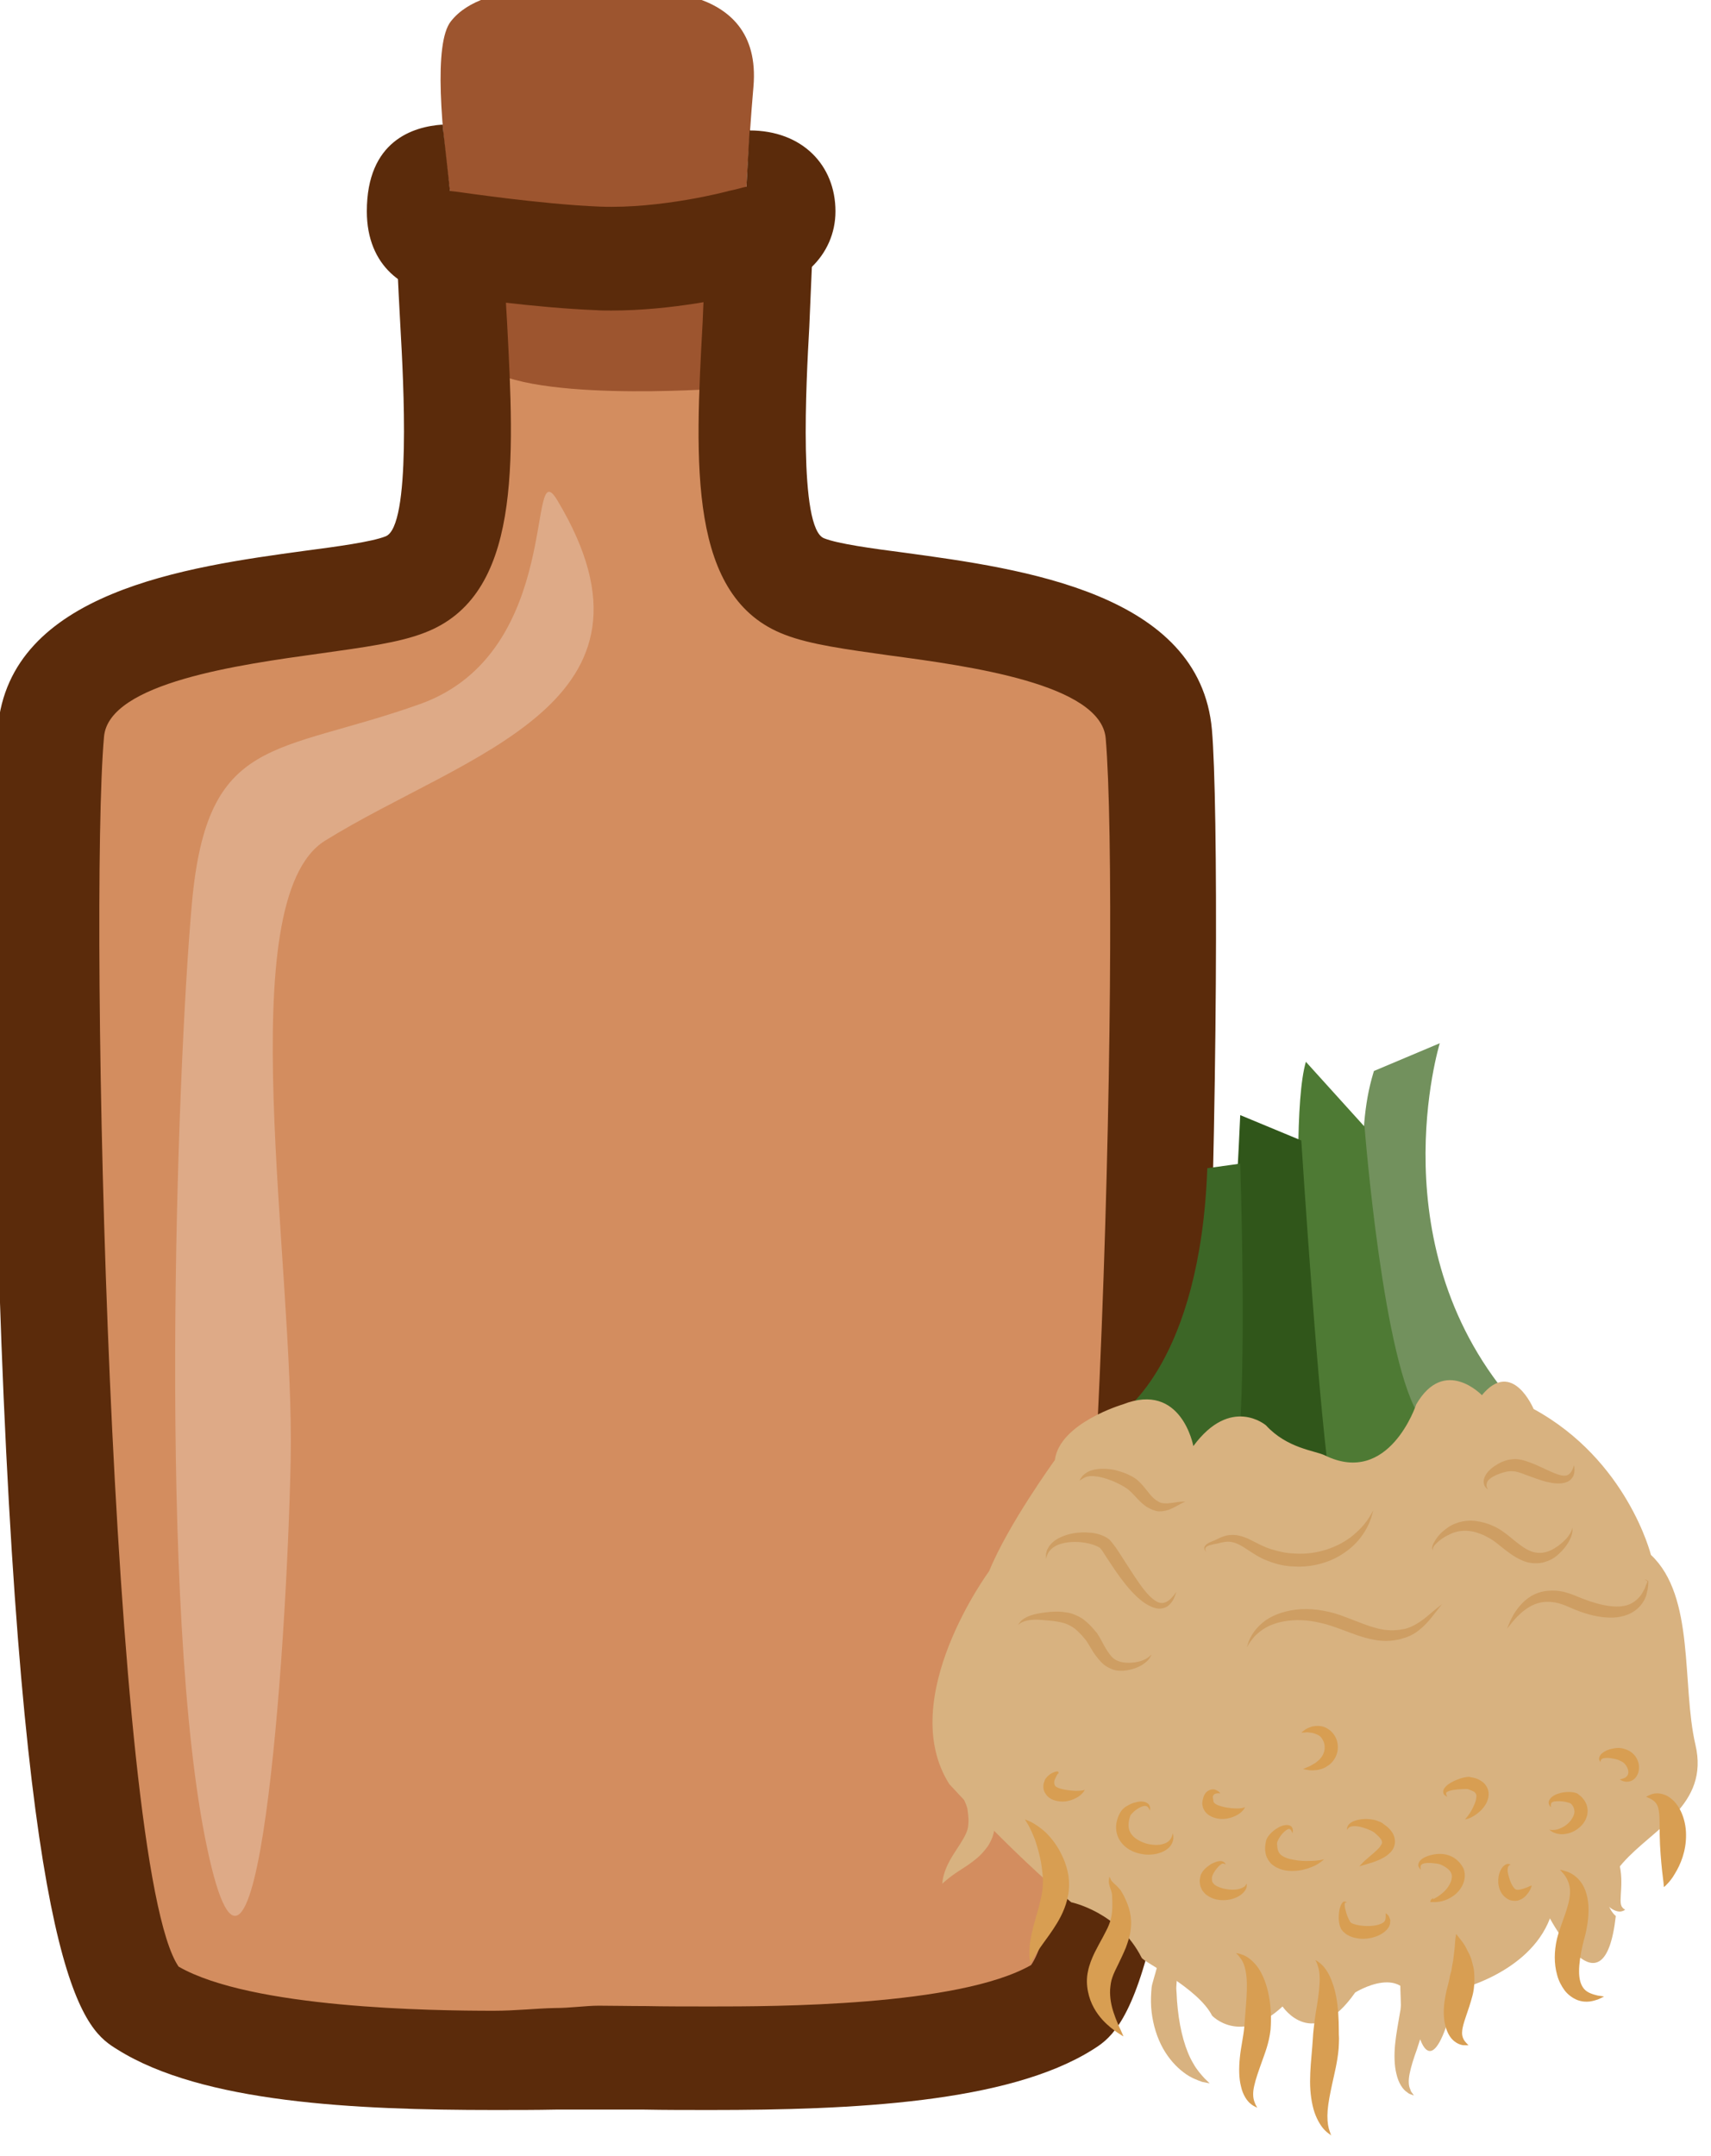
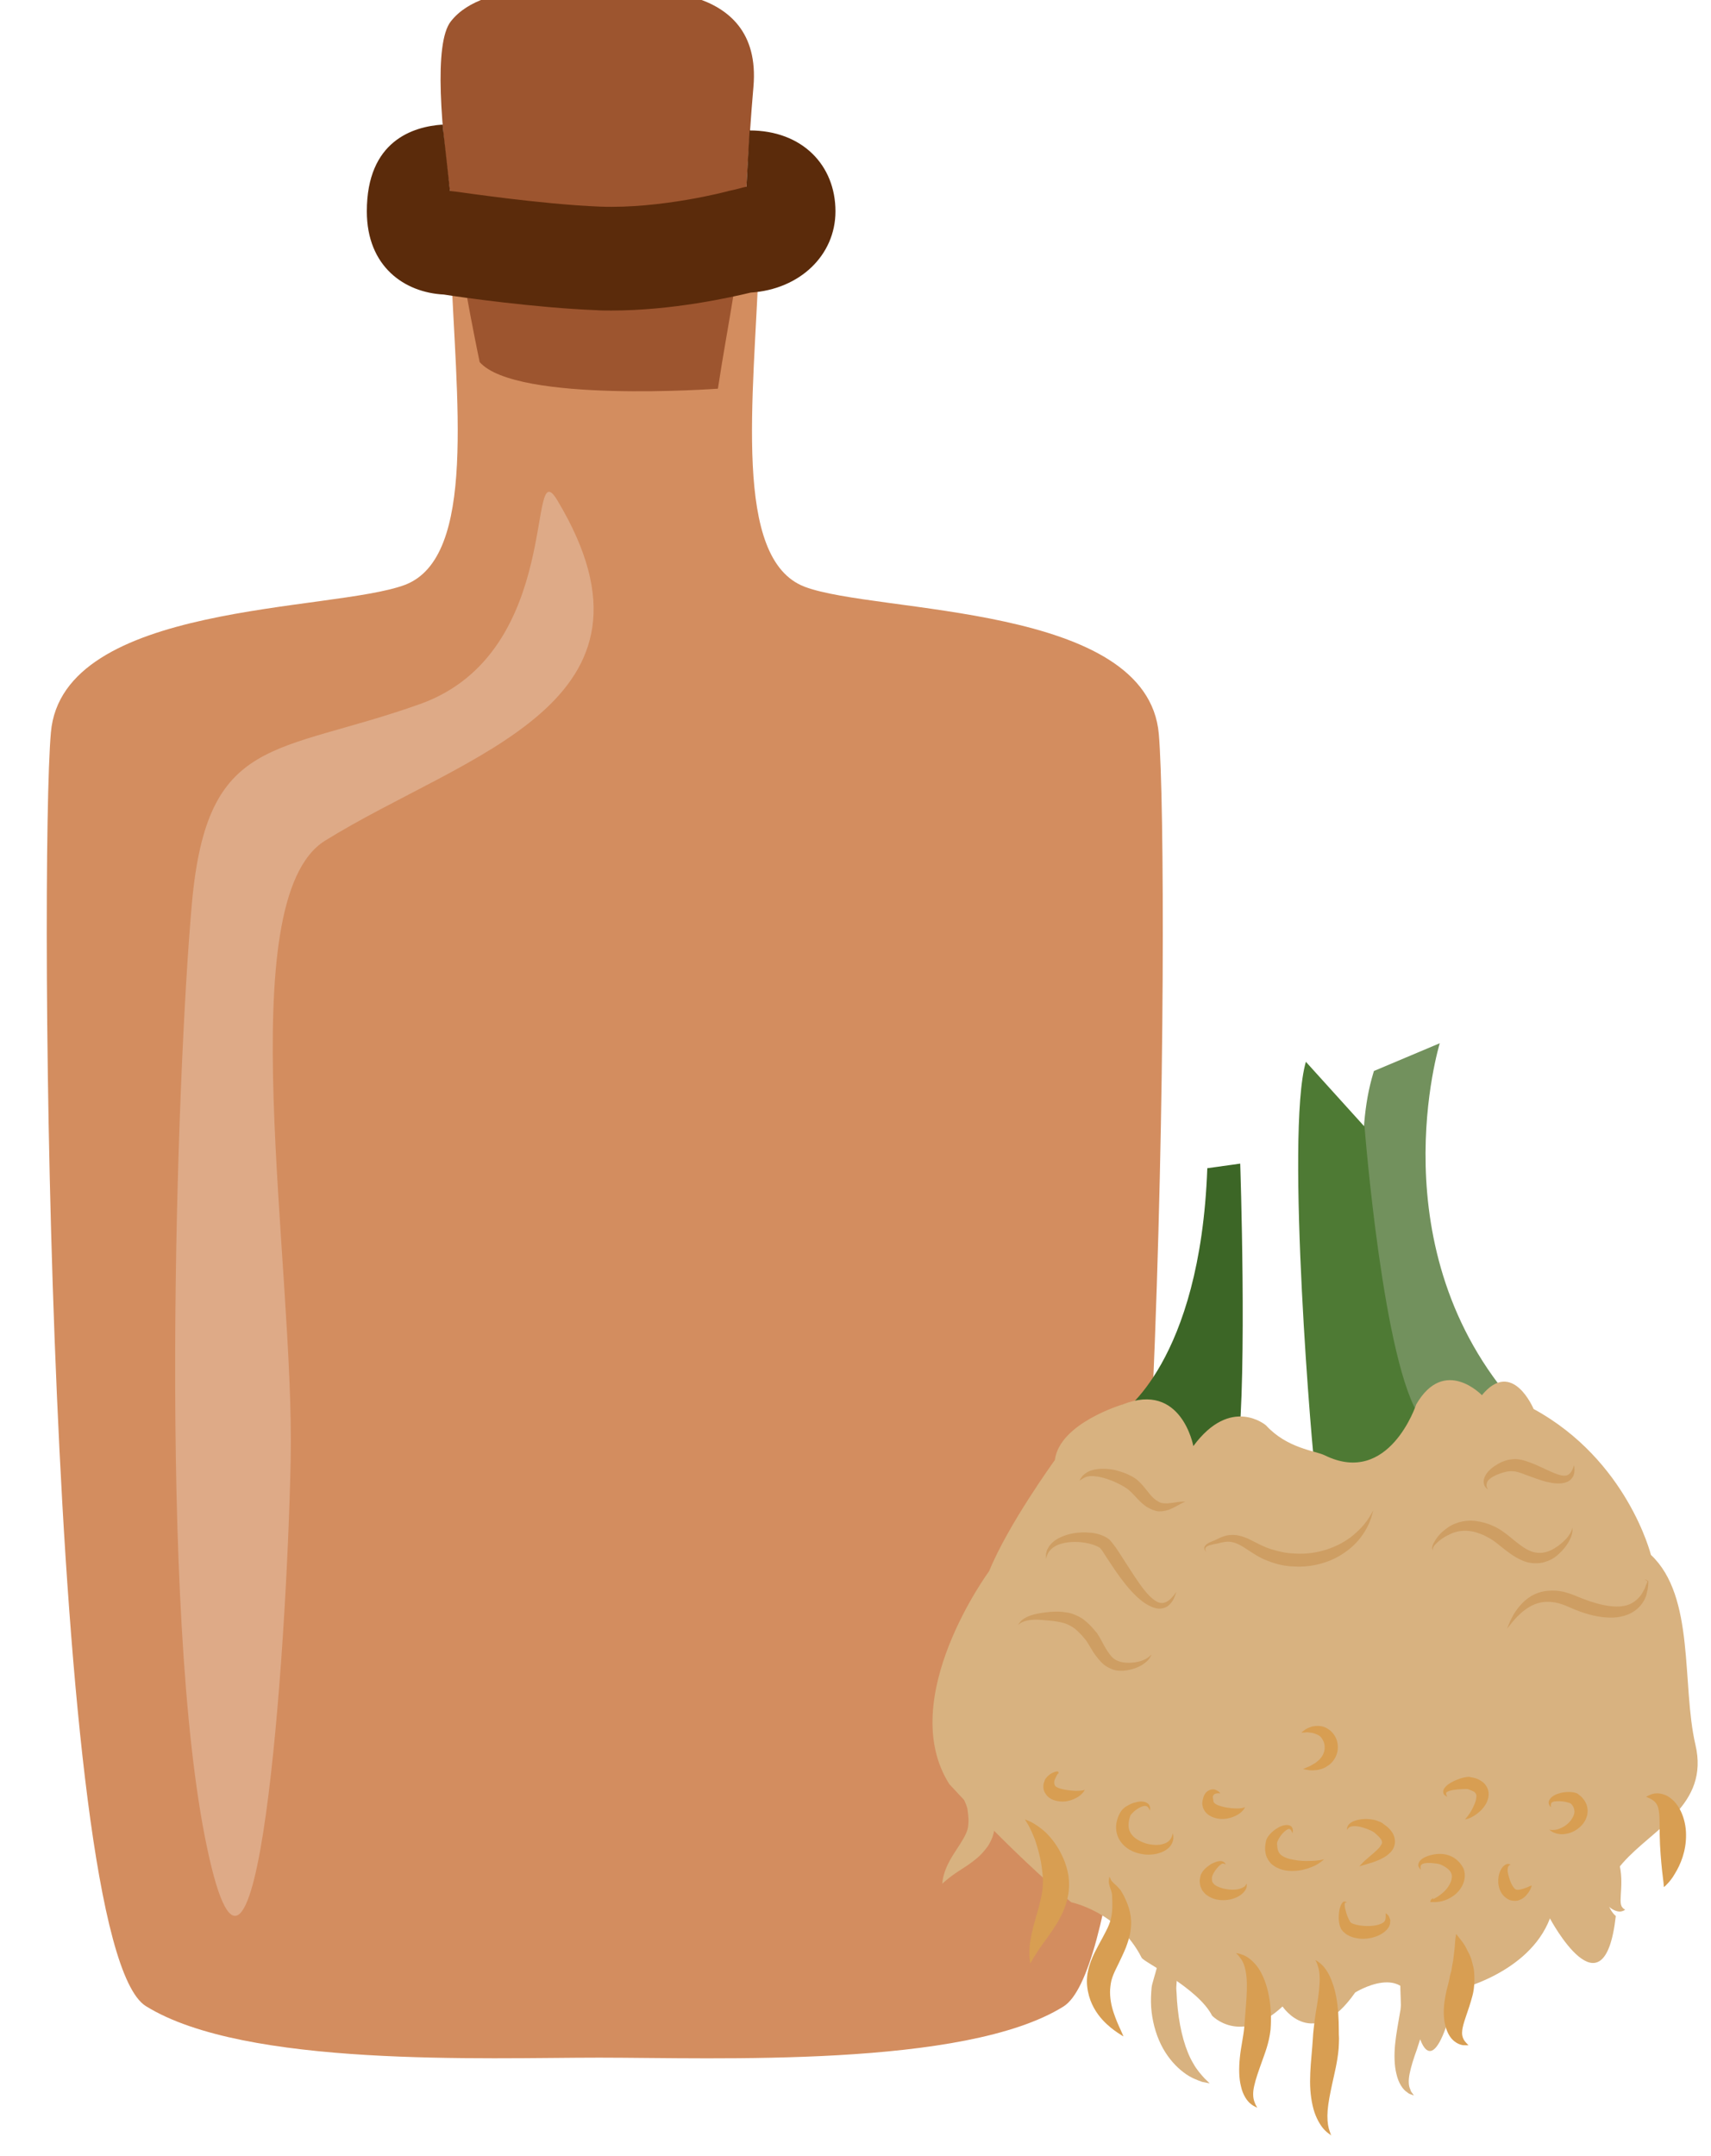
<svg xmlns="http://www.w3.org/2000/svg" xmlns:ns1="http://www.inkscape.org/namespaces/inkscape" xmlns:ns2="http://sodipodi.sourceforge.net/DTD/sodipodi-0.dtd" width="293.015mm" height="369.03mm" viewBox="0 0 293.015 369.03" version="1.1" id="svg8" ns1:version="0.92.4 (5da689c313, 2019-01-14)" ns2:docname="Aroma celerové.svg">
  <defs id="defs2">
    <style type="text/css" id="style2">
    .fil5 {fill:#2D1106;fill-rule:nonzero}
    .fil4 {fill:#562314;fill-rule:nonzero}
    .fil2 {fill:#5B2B0B;fill-rule:nonzero}
    .fil1 {fill:#9D552F;fill-rule:nonzero}
    .fil0 {fill:#E0E0E0;fill-rule:nonzero}
    .fil6 {fill:#E5E5E5;fill-rule:nonzero}
    .fil7 {fill:white;fill-rule:nonzero}
    .fil3 {fill:white;fill-rule:nonzero;}
   </style>
    <style type="text/css" id="style2-3">
    .fil2 {fill:#662E12;fill-rule:nonzero}
    .fil1 {fill:#7FA53D;fill-rule:nonzero}
    .fil3 {fill:#9B8138;fill-rule:nonzero}
    .fil0 {fill:#AACC79;fill-rule:nonzero}
   </style>
    <style type="text/css" id="style2-34">
    .fil0 {fill:#449306;fill-rule:nonzero}
   </style>
    <style type="text/css" id="style2-6">
    .fil1 {fill:#A63621;fill-rule:nonzero}
    .fil0 {fill:#45AF51;fill-rule:nonzero}
    .fil2 {fill:#ECC500;fill-rule:nonzero}
   </style>
    <style type="text/css" id="style2-0">
    .fil1 {fill:#8E8530;fill-rule:nonzero}
    .fil0 {fill:#A39C43;fill-rule:nonzero}
    .fil2 {fill:#A89F4A;fill-rule:nonzero}
    .fil3 {fill:#BFB85A;fill-rule:nonzero}
   </style>
    <style type="text/css" id="style2-33">
    .str0 {stroke:white;stroke-width:70.56}
    .fil1 {fill:#2E0F57;fill-rule:nonzero}
    .fil4 {fill:#451682;fill-rule:nonzero}
    .fil2 {fill:#8F6EC4;fill-rule:nonzero}
    .fil3 {fill:#B09ADB;fill-rule:nonzero}
    .fil0 {fill:white;fill-rule:nonzero}
   </style>
    <style type="text/css" id="style2-69">
    .fil1 {fill:#1D1928;fill-rule:nonzero}
    .fil3 {fill:#2D293D;fill-rule:nonzero}
    .fil2 {fill:#363349;fill-rule:nonzero}
    .fil0 {fill:#4B7903;fill-rule:nonzero}
    .fil4 {fill:#7C6447;fill-rule:nonzero}
    .fil5 {fill:#8E795C;fill-rule:nonzero}
   </style>
    <style type="text/css" id="style2-07">
    .fil5 {fill:#45AF51;fill-rule:nonzero}
    .fil4 {fill:#662E12;fill-rule:nonzero}
    .fil2 {fill:#93360C;fill-rule:nonzero}
    .fil3 {fill:#BF5D36;fill-rule:nonzero}
    .fil1 {fill:#CC5E21;fill-rule:nonzero}
    .fil0 {fill:#EAB234;fill-rule:nonzero}
   </style>
    <style type="text/css" id="style2-2">
    .fil0 {fill:#287C1C;fill-rule:nonzero}
    .fil5 {fill:#890A0A;fill-rule:nonzero}
    .fil2 {fill:#961212;fill-rule:nonzero}
    .fil4 {fill:#A30D0D;fill-rule:nonzero}
    .fil1 {fill:#AF1B1B;fill-rule:nonzero}
    .fil6 {fill:#B72020;fill-rule:nonzero}
    .fil3 {fill:#D14242;fill-rule:nonzero}
   </style>
    <style type="text/css" id="style2-7">
    .fil5 {fill:#2D1106;fill-rule:nonzero}
    .fil4 {fill:#562314;fill-rule:nonzero}
    .fil2 {fill:#5B2B0B;fill-rule:nonzero}
    .fil1 {fill:#9D552F;fill-rule:nonzero}
    .fil0 {fill:#E0E0E0;fill-rule:nonzero}
    .fil6 {fill:#E5E5E5;fill-rule:nonzero}
    .fil7 {fill:white;fill-rule:nonzero}
    .fil3 {fill:white;fill-rule:nonzero;}
   </style>
    <style type="text/css" id="style2-3-4">
    .fil2 {fill:#662E12;fill-rule:nonzero}
    .fil1 {fill:#7FA53D;fill-rule:nonzero}
    .fil3 {fill:#9B8138;fill-rule:nonzero}
    .fil0 {fill:#AACC79;fill-rule:nonzero}
   </style>
    <style type="text/css" id="style2-34-5">
    .fil0 {fill:#449306;fill-rule:nonzero}
   </style>
    <style type="text/css" id="style2-6-8">
    .fil1 {fill:#A63621;fill-rule:nonzero}
    .fil0 {fill:#45AF51;fill-rule:nonzero}
    .fil2 {fill:#ECC500;fill-rule:nonzero}
   </style>
    <style type="text/css" id="style2-0-1">
    .fil1 {fill:#8E8530;fill-rule:nonzero}
    .fil0 {fill:#A39C43;fill-rule:nonzero}
    .fil2 {fill:#A89F4A;fill-rule:nonzero}
    .fil3 {fill:#BFB85A;fill-rule:nonzero}
   </style>
    <style type="text/css" id="style2-33-5">
    .str0 {stroke:white;stroke-width:70.56}
    .fil1 {fill:#2E0F57;fill-rule:nonzero}
    .fil4 {fill:#451682;fill-rule:nonzero}
    .fil2 {fill:#8F6EC4;fill-rule:nonzero}
    .fil3 {fill:#B09ADB;fill-rule:nonzero}
    .fil0 {fill:white;fill-rule:nonzero}
   </style>
    <style type="text/css" id="style2-69-2">
    .fil1 {fill:#1D1928;fill-rule:nonzero}
    .fil3 {fill:#2D293D;fill-rule:nonzero}
    .fil2 {fill:#363349;fill-rule:nonzero}
    .fil0 {fill:#4B7903;fill-rule:nonzero}
    .fil4 {fill:#7C6447;fill-rule:nonzero}
    .fil5 {fill:#8E795C;fill-rule:nonzero}
   </style>
    <style type="text/css" id="style2-07-7">
    .fil5 {fill:#45AF51;fill-rule:nonzero}
    .fil4 {fill:#662E12;fill-rule:nonzero}
    .fil2 {fill:#93360C;fill-rule:nonzero}
    .fil3 {fill:#BF5D36;fill-rule:nonzero}
    .fil1 {fill:#CC5E21;fill-rule:nonzero}
    .fil0 {fill:#EAB234;fill-rule:nonzero}
   </style>
    <style type="text/css" id="style2-2-8">
    .fil0 {fill:#287C1C;fill-rule:nonzero}
    .fil5 {fill:#890A0A;fill-rule:nonzero}
    .fil2 {fill:#961212;fill-rule:nonzero}
    .fil4 {fill:#A30D0D;fill-rule:nonzero}
    .fil1 {fill:#AF1B1B;fill-rule:nonzero}
    .fil6 {fill:#B72020;fill-rule:nonzero}
    .fil3 {fill:#D14242;fill-rule:nonzero}
   </style>
    <style type="text/css" id="style2-4">
    .fil3 {fill:#4F78EE;fill-rule:nonzero}
    .fil4 {fill:#5C2123;fill-rule:nonzero}
    .fil9 {fill:#6022D6;fill-rule:nonzero}
    .fil1 {fill:#68652F;fill-rule:nonzero}
    .fil7 {fill:#7C7A89;fill-rule:nonzero}
    .fil5 {fill:#7F8599;fill-rule:nonzero}
    .fil6 {fill:#B9BABE;fill-rule:nonzero}
    .fil8 {fill:#CDCFD3;fill-rule:nonzero}
    .fil2 {fill:#E5C923;fill-rule:nonzero}
    .fil0 {fill:#F2E8BB;fill-rule:nonzero}
   </style>
    <style type="text/css" id="style2-5">
    .fil5 {fill:#2D1106;fill-rule:nonzero}
    .fil4 {fill:#562314;fill-rule:nonzero}
    .fil2 {fill:#5B2B0B;fill-rule:nonzero}
    .fil1 {fill:#9D552F;fill-rule:nonzero}
    .fil0 {fill:#E0E0E0;fill-rule:nonzero}
    .fil6 {fill:#E5E5E5;fill-rule:nonzero}
    .fil7 {fill:white;fill-rule:nonzero}
    .fil3 {fill:white;fill-rule:nonzero;}
   </style>
    <style type="text/css" id="style2-3-3">
    .fil2 {fill:#662E12;fill-rule:nonzero}
    .fil1 {fill:#7FA53D;fill-rule:nonzero}
    .fil3 {fill:#9B8138;fill-rule:nonzero}
    .fil0 {fill:#AACC79;fill-rule:nonzero}
   </style>
    <style type="text/css" id="style2-34-3">
    .fil0 {fill:#449306;fill-rule:nonzero}
   </style>
    <style type="text/css" id="style2-6-6">
    .fil1 {fill:#A63621;fill-rule:nonzero}
    .fil0 {fill:#45AF51;fill-rule:nonzero}
    .fil2 {fill:#ECC500;fill-rule:nonzero}
   </style>
    <style type="text/css" id="style2-0-0">
    .fil1 {fill:#8E8530;fill-rule:nonzero}
    .fil0 {fill:#A39C43;fill-rule:nonzero}
    .fil2 {fill:#A89F4A;fill-rule:nonzero}
    .fil3 {fill:#BFB85A;fill-rule:nonzero}
   </style>
    <style type="text/css" id="style2-33-52">
    .str0 {stroke:white;stroke-width:70.56}
    .fil1 {fill:#2E0F57;fill-rule:nonzero}
    .fil4 {fill:#451682;fill-rule:nonzero}
    .fil2 {fill:#8F6EC4;fill-rule:nonzero}
    .fil3 {fill:#B09ADB;fill-rule:nonzero}
    .fil0 {fill:white;fill-rule:nonzero}
   </style>
    <style type="text/css" id="style2-69-29">
    .fil1 {fill:#1D1928;fill-rule:nonzero}
    .fil3 {fill:#2D293D;fill-rule:nonzero}
    .fil2 {fill:#363349;fill-rule:nonzero}
    .fil0 {fill:#4B7903;fill-rule:nonzero}
    .fil4 {fill:#7C6447;fill-rule:nonzero}
    .fil5 {fill:#8E795C;fill-rule:nonzero}
   </style>
    <style type="text/css" id="style2-07-3">
    .fil5 {fill:#45AF51;fill-rule:nonzero}
    .fil4 {fill:#662E12;fill-rule:nonzero}
    .fil2 {fill:#93360C;fill-rule:nonzero}
    .fil3 {fill:#BF5D36;fill-rule:nonzero}
    .fil1 {fill:#CC5E21;fill-rule:nonzero}
    .fil0 {fill:#EAB234;fill-rule:nonzero}
   </style>
    <style type="text/css" id="style2-2-0">
    .fil0 {fill:#287C1C;fill-rule:nonzero}
    .fil5 {fill:#890A0A;fill-rule:nonzero}
    .fil2 {fill:#961212;fill-rule:nonzero}
    .fil4 {fill:#A30D0D;fill-rule:nonzero}
    .fil1 {fill:#AF1B1B;fill-rule:nonzero}
    .fil6 {fill:#B72020;fill-rule:nonzero}
    .fil3 {fill:#D14242;fill-rule:nonzero}
   </style>
    <style type="text/css" id="style2-8">
   
    .str0 {stroke:white;stroke-width:70.56}
    .fil3 {fill:#30561A;fill-rule:nonzero}
    .fil4 {fill:#3C6626;fill-rule:nonzero}
    .fil2 {fill:#4E7A34;fill-rule:nonzero}
    .fil1 {fill:#72915D;fill-rule:nonzero}
    .fil7 {fill:#CE9E63;fill-rule:nonzero}
    .fil6 {fill:#D89E52;fill-rule:nonzero}
    .fil5 {fill:#D8B280;fill-rule:nonzero}
    .fil0 {fill:white;fill-rule:nonzero}
   
  </style>
  </defs>
  <ns2:namedview id="base" pagecolor="#ffffff" bordercolor="#666666" borderopacity="1.0" ns1:pageopacity="0.0" ns1:pageshadow="2" ns1:zoom="0.35" ns1:cx="1458.7703" ns1:cy="777.58084" ns1:document-units="mm" ns1:current-layer="Vrstva_x0020_1" showgrid="false" ns1:window-width="1920" ns1:window-height="1001" ns1:window-x="-9" ns1:window-y="-9" ns1:window-maximized="1" />
  <g ns1:label="Vrstva 1" ns1:groupmode="layer" id="layer1" transform="translate(416.204,135.415)">
    <g ns1:label="Vrstva 1" ns1:groupmode="layer" transform="matrix(0.873,0,0,0.873,-38.26,-28.614)" id="layer1-8">
      <g ns1:label="Vrstva 1" ns1:groupmode="layer" transform="matrix(1.064,0,0,1.064,-32.549,55.262)" id="layer1-0">
        <g transform="matrix(0.072,0,0,0.072,-952.342,-1022.284)" id="Vrstva_x0020_1">
          <path ns1:connector-curvature="0" d="m 9881,12395 c 37,36 66,82 63,154 -13,352 -68,762 117,833 185,70 878,42 907,377 29,335 10,3098 -244,3257 -253,158 -892,131 -1189,131 -293,0 -907,26 -1161,-132 -253,-159 -273,-2925 -243,-3260 29,-335 721,-308 907,-378 185,-71 130,-476 117,-828 -3,-85 35,-135 84,-171 46,-32 75,-49 308,-49 260,0 291,24 334,66 z" style="fill:#d38d5f;fill-rule:nonzero" id="path7" class="fil0" />
          <path ns1:connector-curvature="0" d="m 9229,12807 c 0,0 -162,-760 -74,-872 87,-112 336,-80 404,-80 69,0 395,-32 371,247 -6,66 -14,188 -18,256 -15,209 -47,345 -73,517 0,0 -516,38 -610,-68 z" style="fill:#9d552f;fill-rule:nonzero" id="path9" class="fil1" />
          <path ns1:connector-curvature="0" d="m 9920,12214 -8,144 -9,2 -19,5 -18,4 c -2,1 -173,46 -329,40 -152,-6 -364,-38 -366,-38 l -18,-2 -19,-170 c -75,5 -194,41 -194,222 0,142 97,208 197,213 43,7 237,34 389,40 14,1 27,1 40,1 157,0 307,-34 357,-46 125,-8 217,-95 217,-208 0,-118 -85,-207 -220,-207 z" style="fill:#5b2b0b;fill-rule:nonzero" id="path11" class="fil2" />
-           <path ns1:connector-curvature="0" d="m 11104,13748 c -31,-350 -485,-412 -786,-453 -85,-11 -172,-23 -207,-37 -66,-25 -46,-400 -38,-541 2,-55 5,-110 7,-163 1,-30 -1,-59 -8,-87 -66,64 -169,139 -268,156 -2,27 -3,53 -4,80 -20,364 -38,708 211,802 65,25 155,37 269,53 202,27 540,73 552,212 38,439 -16,2883 -191,3140 -186,106 -662,106 -820,106 -60,0 -116,0 -167,-1 -44,0 -84,-1 -120,-1 -34,0 -72,6 -113,6 -48,1 -100,7 -156,7 h -1 c -156,0 -620,-6 -806,-113 -176,-257 -230,-2709 -191,-3148 12,-139 350,-185 552,-213 114,-16 204,-28 268,-53 249,-94 231,-436 212,-797 -3,-47 -5,-93 -7,-140 -11,-6 -22,-13 -33,-20 0,0 0,0 0,-1 -16,-2 -32,-4 -47,-8 -42,-11 -89,-31 -118,-63 -16,-19 -34,-43 -46,-68 -25,53 -31,107 -30,150 2,54 5,109 8,164 8,140 28,511 -38,536 -35,14 -123,26 -207,37 -301,41 -756,104 -786,454 -16,182 -17,982 15,1713 67,1529 212,1620 291,1669 218,137 610,155 964,155 56,0 110,0 158,-1 41,0 78,0 112,0 34,0 73,0 116,0 52,1 109,1 170,1 361,0 760,-18 977,-154 78,-49 224,-140 290,-1668 32,-730 32,-1529 16,-1711 z" style="fill:#5b2b0b;fill-rule:nonzero" id="path13" class="fil2" />
          <path ns1:connector-curvature="0" d="m 9428,13161 c -81,-135 19,388 -351,521 -371,132 -546,76 -585,511 -39,436 -88,1820 39,2417 126,597 204,-493 214,-995 10,-502 -156,-1431 88,-1583 361,-224 907,-350 595,-871 z" style="fill:#deaa87;;fill-rule:nonzero" id="path15" class="fil3" />
          <g transform="matrix(0.511,0,0,0.511,6074.127,8584.519)" id="Vrstva_x0020_1-0">
            <path d="m 10879,13623 c -12,-34 -408,-1138 -235,-1771 4,-13 7,-26 11,-38 l 330,-139 c 0,0 -318,1032 388,1821 l -318,197 z" style="fill:#72915d;fill-rule:nonzero" id="path9-6" class="fil1" ns1:connector-curvature="0" />
            <path d="m 10361,13821 c -11,-35 -152,-1694 -47,-2053 l 294,325 c 0,0 94,1206 283,1461 l -153,348 z" style="fill:#4e7a34;fill-rule:nonzero" id="path11-4" class="fil2" ns1:connector-curvature="0" />
-             <path d="m 9891,13739 c 0,0 82,-1403 94,-1704 l 306,127 c 0,0 94,1473 153,1763 z" style="fill:#30561a;fill-rule:nonzero" id="path13-7" class="fil3" ns1:connector-curvature="0" />
            <path d="m 9385,13531 c 0,0 400,-255 435,-1230 l 165,-23 c 0,0 35,1044 -12,1438 l -294,58 -282,-290 z" style="fill:#3c6626;fill-rule:nonzero" id="path15-7" class="fil4" ns1:connector-curvature="0" />
            <path d="m 9397,13484 c 0,0 -317,93 -341,279 0,0 -235,324 -329,556 0,0 -471,638 -200,1067 0,0 317,348 611,592 0,0 237,48 353,278 12,23 282,151 353,290 0,0 141,151 353,-46 0,0 153,232 364,-70 0,0 259,-162 294,93 36,255 118,313 212,-105 0,0 364,-81 470,-359 0,0 271,510 330,-12 0,0 -118,-93 35,-266 153,-174 435,-290 364,-592 -70,-301 0,-742 -223,-951 0,0 -118,-475 -588,-731 0,0 -106,-255 -259,-69 0,0 -188,-197 -329,46 0,0 -136,414 -459,255 -47,-23 -188,-34 -294,-150 0,0 -176,-151 -364,104 0,0 -59,-325 -353,-209 z" style="fill:#d8b280;fill-rule:nonzero" id="path17" class="fil5" ns1:connector-curvature="0" />
            <path d="m 8933,16285 c 0,0 -2,-11 -4,-33 -1,-21 -1,-53 6,-90 11,-75 51,-171 60,-256 1,-21 2,-42 0,-63 -2,-21 -5,-44 -8,-64 -8,-42 -19,-80 -30,-113 -12,-31 -24,-57 -34,-75 -11,-18 -17,-28 -17,-28 0,0 11,4 31,13 19,10 46,27 75,54 28,28 58,66 80,114 12,24 21,50 28,79 7,30 9,63 6,96 -7,66 -33,120 -58,162 -26,43 -51,76 -72,105 -21,29 -36,53 -47,71 -11,18 -16,28 -16,28 z" style="fill:#d89e52;fill-rule:nonzero" id="path19" class="fil6" ns1:connector-curvature="0" />
            <path d="m 9400,16650 c 0,0 -11,-6 -30,-19 -19,-13 -47,-33 -76,-65 -29,-32 -60,-79 -72,-141 -6,-30 -8,-65 0,-101 7,-35 20,-66 34,-95 14,-28 28,-53 40,-75 12,-24 24,-44 31,-63 16,-38 18,-79 17,-116 0,-9 -1,-19 -1,-27 -1,-10 0,-12 -3,-21 -3,-14 -10,-27 -12,-40 -3,-12 -1,-22 0,-28 1,-6 1,-9 1,-9 0,0 2,3 5,8 2,6 5,13 13,20 6,8 18,15 29,29 3,3 7,7 10,11 3,5 6,10 8,14 5,8 10,17 14,27 18,37 37,92 28,156 -3,32 -14,62 -24,90 -12,29 -25,56 -37,81 -13,26 -24,48 -31,69 -7,19 -9,39 -11,60 -2,41 6,82 18,117 12,36 25,65 35,86 9,21 14,32 14,32 z" style="fill:#d89e52;fill-rule:nonzero" id="path21" class="fil6" ns1:connector-curvature="0" />
            <path d="m 9832,16885 c 0,0 -13,-2 -37,-7 -22,-8 -58,-20 -94,-48 -36,-27 -74,-68 -103,-120 -29,-52 -49,-115 -57,-182 -4,-34 -4,-67 -2,-98 1,-9 1,-17 2,-25 2,-15 4,-19 6,-27 4,-13 7,-27 11,-39 14,-51 28,-95 35,-132 8,-37 10,-68 3,-87 -6,-19 -21,-26 -20,-26 0,0 4,0 10,1 7,1 16,5 27,13 21,18 38,54 47,98 9,43 11,95 8,150 -1,14 -2,28 -3,42 0,6 -1,15 0,15 0,4 0,12 1,18 1,27 3,54 6,82 12,111 39,208 78,273 19,34 41,57 56,74 17,16 26,25 26,25 z" style="fill:#d8b280;fill-rule:nonzero" id="path23" class="fil5" ns1:connector-curvature="0" />
            <path d="m 10070,17007 c 1,-1 -12,-3 -31,-18 -19,-14 -41,-46 -50,-88 -11,-42 -11,-92 -6,-144 5,-51 18,-107 22,-151 8,-110 20,-206 9,-273 -5,-33 -15,-59 -28,-75 -12,-17 -22,-25 -22,-25 0,0 13,0 35,9 22,8 52,30 77,66 49,73 70,190 61,308 -8,70 -29,119 -45,165 -16,45 -30,84 -37,117 -8,33 -6,61 1,79 6,19 15,29 14,30 z" style="fill:#d89e52;fill-rule:nonzero" id="path25" class="fil6" ns1:connector-curvature="0" />
            <path d="m 10441,17146 c 0,0 -3,-2 -8,-6 -5,-4 -13,-9 -22,-18 -18,-17 -39,-49 -54,-92 -14,-43 -22,-97 -22,-154 0,-57 6,-117 11,-175 1,-14 2,-28 3,-41 1,-17 2,-33 4,-48 3,-30 7,-58 11,-84 9,-52 16,-98 18,-136 3,-39 0,-70 -7,-91 -3,-11 -6,-19 -9,-25 -3,-5 -5,-8 -5,-8 0,0 3,1 9,4 5,4 14,9 23,18 18,17 40,49 54,92 16,42 25,94 29,150 2,28 3,58 3,87 0,13 0,27 1,41 0,18 -1,35 -2,52 -6,67 -21,124 -32,175 -11,51 -20,96 -23,134 -3,37 0,69 6,91 3,11 7,19 8,25 3,6 4,9 4,9 z" style="fill:#d89e52;fill-rule:nonzero" id="path27" class="fil6" ns1:connector-curvature="0" />
            <path d="m 10855,16946 c 0,0 -3,-1 -8,-3 -6,-3 -16,-4 -25,-13 -22,-13 -44,-47 -54,-91 -11,-43 -12,-95 -7,-149 5,-53 17,-112 25,-162 3,-14 3,-21 4,-33 0,-13 -1,-26 -1,-39 -1,-27 -2,-52 -2,-77 -2,-49 -5,-93 -13,-127 -7,-34 -18,-56 -36,-62 -19,-5 -33,0 -33,-1 1,1 7,-11 33,-19 13,-4 33,-1 50,10 18,10 33,26 46,44 27,37 47,84 63,137 7,26 14,54 18,84 2,15 4,30 5,46 2,17 0,40 -3,56 -11,67 -31,117 -46,166 -17,47 -30,88 -37,123 -7,34 -6,63 4,81 2,11 9,16 12,21 3,5 5,8 5,8 z" style="fill:#d8b280;fill-rule:nonzero" id="path29" class="fil5" ns1:connector-curvature="0" />
            <path d="m 11129,16694 c 0,0 -9,1 -27,0 -17,-2 -47,-14 -67,-45 -20,-31 -29,-72 -30,-112 -1,-41 6,-83 15,-122 5,-19 10,-36 13,-52 2,-17 8,-32 11,-48 2,-15 5,-30 8,-45 2,-14 3,-29 5,-42 4,-26 4,-50 6,-66 2,-16 4,-25 4,-25 0,0 6,7 16,20 10,13 26,31 38,58 7,13 15,28 21,45 5,17 10,35 14,56 4,39 4,88 -7,129 -21,81 -50,140 -52,181 -2,20 5,38 15,50 9,11 17,18 17,18 z" style="fill:#d89e52;fill-rule:nonzero" id="path31" class="fil6" ns1:connector-curvature="0" />
-             <path d="m 11808,16450 c 0,0 -10,6 -31,15 -20,6 -55,20 -102,3 -23,-9 -47,-26 -64,-48 -17,-23 -31,-50 -38,-78 -16,-57 -15,-118 -1,-180 8,-32 17,-55 25,-79 8,-24 17,-46 23,-66 13,-41 20,-77 17,-106 -3,-30 -16,-55 -28,-71 -13,-16 -22,-25 -22,-25 0,0 12,2 34,9 21,7 53,24 78,63 24,39 34,93 31,147 -1,27 -5,54 -10,81 -5,27 -14,55 -19,77 -11,47 -18,94 -18,132 0,39 8,68 25,88 18,21 48,28 67,33 21,3 33,5 33,5 z" style="fill:#d89e52;fill-rule:nonzero" id="path33" class="fil6" ns1:connector-curvature="0" />
            <path d="m 11914,16015 c -1,0 -5,6 -20,9 -14,3 -39,-4 -59,-22 -41,-34 -67,-92 -74,-153 -5,-62 10,-116 26,-154 7,-19 15,-35 21,-45 5,-11 9,-17 9,-17 0,0 4,5 11,16 7,10 16,25 25,44 17,38 35,89 40,143 5,54 -2,101 -2,132 0,16 2,28 9,36 6,8 14,11 14,11 z" style="fill:#d8b280;fill-rule:nonzero" id="path35" class="fil5" ns1:connector-curvature="0" />
            <path d="m 12108,15902 c 0,0 -1,-8 -2,-23 -2,-14 -4,-34 -7,-59 -5,-48 -11,-113 -12,-179 -1,-65 2,-118 -12,-148 -7,-16 -22,-28 -35,-34 -12,-6 -21,-9 -21,-9 0,0 7,-5 22,-11 14,-6 41,-12 74,2 16,6 31,18 45,32 13,14 24,31 33,49 17,36 26,77 26,118 1,82 -28,150 -56,195 -13,23 -27,40 -38,51 -10,11 -17,16 -17,16 z" style="fill:#d89e52;fill-rule:nonzero" id="path37" class="fil6" ns1:connector-curvature="0" />
            <path d="m 8492,15885 c 0,0 0,-10 4,-29 4,-19 12,-46 28,-76 30,-62 95,-133 98,-187 3,-22 1,-47 -3,-74 0,-17 -14,-45 -25,-70 -12,-26 -23,-52 -28,-77 -6,-24 -4,-48 4,-63 l 5,-10 5,2 c 7,2 11,5 14,8 2,2 5,5 6,6 4,3 6,5 6,5 0,0 -2,0 -8,1 -4,0 -15,-3 -18,0 3,-2 5,-4 10,-9 6,24 35,48 77,85 11,9 22,20 33,34 12,13 24,29 34,52 14,35 26,79 19,129 -4,33 -18,63 -34,87 -17,23 -35,43 -52,57 -35,30 -67,49 -93,66 -26,17 -46,32 -60,44 -15,12 -22,19 -22,19 z" style="fill:#d8b280;fill-rule:nonzero" id="path39" class="fil5" ns1:connector-curvature="0" />
            <path d="m 9665,14424 c 0,0 -1,3 -3,8 -2,6 -5,15 -10,25 -5,11 -13,23 -27,35 -14,12 -39,19 -63,13 -48,-12 -88,-48 -125,-88 -37,-41 -72,-90 -105,-141 -9,-13 -17,-26 -25,-38 -7,-12 -16,-25 -22,-32 -3,-4 -14,-10 -24,-14 -11,-5 -23,-8 -35,-11 -47,-11 -94,-10 -130,-1 -37,8 -61,28 -72,46 -6,10 -8,18 -10,24 -1,5 -2,8 -2,8 0,0 0,-3 0,-9 -1,-6 -1,-15 2,-26 6,-24 30,-56 70,-73 40,-19 93,-29 152,-23 14,1 29,4 45,9 16,6 32,11 50,27 13,14 21,26 31,39 9,13 17,26 25,38 34,52 64,101 94,143 29,41 60,77 90,91 31,15 58,-7 72,-23 8,-8 13,-15 16,-20 4,-5 6,-7 6,-7 z" style="fill:#ce9e63;fill-rule:nonzero" id="path41" class="fil7" ns1:connector-curvature="0" />
            <path d="m 10652,14015 c 0,0 -4,13 -11,38 -8,24 -23,59 -52,97 -28,38 -73,77 -131,106 -58,28 -130,45 -205,40 -47,-1 -92,-13 -132,-29 -41,-15 -76,-40 -104,-58 -28,-19 -53,-32 -78,-36 -24,-4 -48,3 -67,8 h -1 c -31,6 -54,10 -60,22 -3,6 0,12 1,15 2,4 3,6 3,6 0,0 -2,-2 -4,-5 -2,-3 -7,-8 -6,-18 5,-20 33,-28 59,-39 0,0 0,0 -1,0 19,-9 44,-23 78,-24 33,-2 70,11 102,28 34,17 63,33 99,44 36,11 74,20 115,21 130,9 244,-44 307,-103 33,-29 55,-58 68,-79 13,-22 20,-34 20,-34 z" style="fill:#ce9e63;fill-rule:nonzero" id="path43" class="fil7" ns1:connector-curvature="0" />
-             <path d="m 10996,14485 c 0,0 -14,18 -41,52 -13,17 -30,38 -53,60 -23,21 -53,45 -95,57 1,0 1,0 2,-1 -43,16 -99,21 -154,10 -56,-10 -110,-32 -164,-52 -36,-13 -69,-25 -102,-32 -34,-8 -67,-13 -98,-14 -63,-2 -119,9 -162,29 -43,21 -72,49 -88,72 -9,10 -13,20 -18,26 -4,7 -6,10 -6,10 0,0 2,-4 4,-11 3,-7 5,-18 11,-30 12,-27 36,-63 80,-95 44,-31 108,-52 178,-56 71,-4 152,11 224,40 56,21 107,43 154,55 47,13 90,13 128,6 h 1 c 34,-5 62,-21 87,-37 24,-16 44,-33 60,-47 33,-28 52,-42 52,-42 z" style="fill:#ce9e63;fill-rule:nonzero" id="path45" class="fil7" ns1:connector-curvature="0" />
            <path d="m 11649,14102 c 0,0 1,5 1,15 -1,11 -4,26 -13,44 -8,17 -22,38 -41,58 -20,20 -43,43 -84,54 0,0 1,0 2,0 -34,11 -81,10 -120,-9 -39,-17 -72,-44 -104,-69 -23,-19 -43,-35 -66,-46 -23,-13 -46,-21 -69,-27 -45,-10 -88,-4 -120,13 -34,15 -59,36 -73,51 -7,8 -11,15 -12,21 0,6 3,8 2,8 1,0 -3,-2 -5,-8 -1,-6 1,-16 6,-26 11,-21 29,-49 64,-74 33,-27 88,-46 147,-39 29,4 59,11 88,25 29,12 56,32 80,51 32,26 61,51 89,66 28,16 55,20 81,17 l 2,-1 c 24,-2 51,-17 71,-31 20,-14 36,-29 48,-43 11,-14 19,-26 22,-36 3,-9 4,-14 4,-14 z" style="fill:#ce9e63;fill-rule:nonzero" id="path47" class="fil7" ns1:connector-curvature="0" />
            <path d="m 11658,13789 c 0,0 0,2 1,6 0,3 1,9 1,17 0,8 -1,17 -5,29 -5,11 -15,24 -31,31 -32,14 -69,8 -104,0 -35,-9 -71,-23 -107,-36 -24,-10 -48,-17 -61,-17 h -3 c -20,-2 -49,6 -69,14 -21,8 -39,18 -50,29 -10,11 -12,24 -10,34 3,9 6,14 6,14 0,0 -5,-3 -12,-11 -7,-8 -14,-27 -5,-49 8,-21 26,-40 49,-56 12,-8 25,-16 39,-22 15,-6 31,-12 52,-13 -1,0 -2,0 -3,0 35,-4 63,6 91,16 39,14 72,32 102,45 29,13 56,23 75,21 18,-1 30,-18 36,-31 3,-7 5,-12 6,-16 1,-3 2,-5 2,-5 z" style="fill:#ce9e63;fill-rule:nonzero" id="path49" class="fil7" ns1:connector-curvature="0" />
            <path d="m 9541,14737 c 0,0 -1,2 -4,7 -2,5 -6,12 -13,20 -14,16 -41,35 -79,46 -20,5 -40,10 -66,8 -26,0 -54,-13 -77,-30 -22,-19 -39,-42 -54,-64 -7,-12 -14,-23 -21,-35 l -10,-16 -3,-4 c 0,-1 0,0 -1,-2 l -6,-7 c -16,-21 -34,-38 -50,-52 -18,-13 -36,-23 -57,-29 -41,-11 -86,-13 -121,-16 -35,-2 -63,2 -81,10 -10,3 -16,8 -20,11 -5,3 -7,5 -7,5 0,0 2,-2 5,-7 3,-4 8,-11 16,-18 17,-14 47,-27 85,-33 19,-4 39,-6 61,-8 23,-1 47,-2 74,3 27,3 56,15 82,31 24,18 46,39 64,62 l 7,8 c 2,2 4,4 5,7 l 3,5 11,18 c 6,12 13,23 19,35 12,22 24,40 37,55 25,28 63,33 99,31 34,-2 61,-11 78,-22 9,-5 14,-10 18,-14 4,-3 6,-5 6,-5 z" style="fill:#ce9e63;fill-rule:nonzero" id="path51" class="fil7" ns1:connector-curvature="0" />
            <path d="m 9709,13971 c 0,0 -8,4 -22,11 -14,7 -32,19 -60,30 -14,4 -30,9 -51,8 -13,-1 -21,-5 -31,-8 -9,-4 -19,-9 -28,-14 -35,-23 -61,-59 -86,-81 -11,-11 -27,-20 -43,-29 -16,-8 -31,-16 -47,-22 -31,-12 -60,-20 -85,-22 -24,-3 -45,2 -57,10 -13,7 -19,13 -19,13 0,0 2,-8 12,-21 10,-13 31,-29 61,-35 30,-6 67,-6 105,2 19,5 38,11 58,19 19,9 40,18 59,36 36,34 53,66 76,86 6,5 11,9 17,13 5,3 12,7 16,9 11,4 24,4 36,4 26,-2 49,-7 64,-8 16,-1 25,-1 25,-1 z" style="fill:#ce9e63;fill-rule:nonzero" id="path53" class="fil7" ns1:connector-curvature="0" />
            <path d="m 12011,14363 c 0,0 1,0 4,-1 3,0 9,3 15,8 v 1 1 c 0,5 -1,12 -1,21 -1,9 -2,20 -6,33 -4,25 -20,59 -53,86 -34,28 -85,42 -135,40 -51,-1 -104,-14 -155,-33 -31,-11 -58,-26 -81,-33 -25,-9 -49,-13 -72,-13 -46,-1 -86,18 -116,41 -31,23 -52,48 -66,65 -14,18 -22,27 -22,27 0,0 4,-12 13,-32 9,-21 24,-51 52,-83 14,-16 32,-33 54,-46 23,-14 51,-24 82,-27 30,-3 62,-1 93,8 33,9 59,22 86,32 93,36 187,54 244,22 28,-16 48,-39 58,-61 7,-10 10,-20 13,-29 4,-8 6,-14 8,-19 1,1 1,1 1,2 -10,-13 -17,-9 -16,-10 z" style="fill:#ce9e63;fill-rule:nonzero" id="path55" class="fil7" ns1:connector-curvature="0" />
            <path d="m 9647,15633 c -1,0 4,7 3,23 0,16 -10,43 -37,60 -26,17 -63,26 -103,23 -40,-4 -87,-18 -120,-59 -17,-21 -26,-47 -27,-72 -1,-24 5,-46 13,-65 5,-9 8,-17 18,-29 8,-8 15,-14 23,-18 16,-10 31,-16 46,-19 15,-4 28,-5 42,-2 14,4 23,12 26,20 3,8 3,14 2,18 0,4 -1,7 -1,7 0,0 -1,-10 -10,-19 -10,-10 -26,-6 -47,6 -10,6 -21,14 -30,24 -5,4 -9,10 -11,14 -1,2 -3,10 -5,17 -7,29 -5,56 13,78 17,22 48,37 76,45 30,7 59,8 80,1 22,-5 36,-19 42,-32 6,-13 6,-22 7,-21 z" style="fill:#d89e52;fill-rule:nonzero" id="path57" class="fil6" ns1:connector-curvature="0" />
            <path d="m 10017,15885 c 0,0 0,1 1,4 -1,3 0,8 -1,14 -3,11 -13,27 -32,40 -18,12 -43,22 -72,24 -29,2 -63,-1 -96,-25 -8,-5 -15,-15 -22,-23 -4,-9 -10,-19 -11,-29 -2,-10 -3,-20 -1,-29 2,-9 2,-17 7,-26 9,-17 19,-26 29,-34 10,-8 20,-15 29,-19 20,-9 39,-14 52,-7 12,6 11,15 12,14 0,1 -5,-5 -14,-5 -8,1 -19,11 -30,24 -10,12 -23,32 -25,47 0,4 0,15 2,20 0,4 4,5 5,8 3,3 4,6 8,8 13,10 36,18 56,21 21,4 41,4 58,1 16,-3 28,-9 36,-15 6,-7 9,-13 9,-13 z" style="fill:#d89e52;fill-rule:nonzero" id="path59" class="fil6" ns1:connector-curvature="0" />
            <path d="m 10405,15763 c 0,0 -5,5 -16,13 -11,8 -27,19 -50,27 -23,9 -52,17 -85,18 -34,1 -76,-3 -114,-36 -14,-15 -25,-34 -28,-53 -4,-19 -2,-35 0,-51 0,2 0,3 0,4 2,-25 12,-36 21,-47 9,-10 18,-18 28,-25 19,-13 38,-22 58,-22 10,0 21,4 25,11 5,7 4,13 5,18 -2,8 -2,13 -2,13 0,0 -2,-4 -5,-12 -4,-7 -11,-14 -20,-8 -9,4 -22,16 -33,30 -5,7 -10,15 -14,23 -2,5 -3,8 -5,12 0,2 0,3 0,5 -1,1 2,1 -2,2 l 2,3 c 0,21 5,39 17,51 15,14 43,23 70,27 26,5 53,6 75,5 22,0 40,-2 53,-4 13,-3 20,-4 20,-4 z" style="fill:#d89e52;fill-rule:nonzero" id="path61" class="fil6" ns1:connector-curvature="0" />
            <path d="m 10009,15502 c 0,0 -2,4 -7,12 -6,7 -15,17 -29,25 -15,9 -33,16 -55,20 -22,3 -47,3 -75,-9 -15,-7 -31,-18 -40,-36 -5,-8 -6,-17 -8,-26 -1,-8 1,-16 2,-24 0,1 0,2 0,3 3,-18 10,-36 25,-46 15,-10 31,-10 40,-6 19,8 23,18 23,18 0,0 -11,-3 -24,1 -7,2 -11,8 -13,13 -1,4 1,12 2,20 v 3 c 2,6 3,10 7,12 2,3 7,5 14,9 27,11 66,17 92,17 14,1 25,-1 33,-2 8,-3 13,-4 13,-4 z" style="fill:#d89e52;fill-rule:nonzero" id="path63" class="fil6" ns1:connector-curvature="0" />
            <path d="m 9206,15415 c 0,0 -2,4 -7,11 -5,7 -14,16 -28,25 -26,15 -69,34 -124,14 -14,-6 -28,-15 -37,-30 -10,-13 -13,-31 -11,-45 0,-7 3,-12 5,-18 1,-5 4,-12 8,-16 7,-9 14,-15 21,-20 13,-8 26,-14 37,-13 6,0 4,7 4,9 0,3 0,5 0,5 0,0 0,-1 1,-2 0,-1 1,-5 -3,-2 -4,4 -9,14 -14,25 -3,6 -5,12 -5,18 0,3 0,11 2,14 4,9 6,9 18,15 25,10 63,14 88,15 13,0 24,-1 32,-2 8,-2 13,-3 13,-3 z" style="fill:#d89e52;fill-rule:nonzero" id="path65" class="fil6" ns1:connector-curvature="0" />
            <path d="m 10714,16033 c 0,0 8,4 15,14 2,6 7,13 8,22 -1,5 0,10 -1,15 -1,5 -3,11 -6,17 -12,21 -36,38 -63,48 -28,10 -59,15 -93,10 -18,-3 -34,-7 -51,-17 -8,-4 -15,-11 -22,-17 -4,-4 -8,-10 -11,-14 -1,-4 -4,-9 -5,-12 -9,-31 -7,-55 -4,-76 3,-20 9,-37 20,-47 6,-3 12,-1 15,1 3,2 4,4 4,4 0,1 -5,-6 -11,2 -2,7 0,22 5,39 4,17 12,38 22,54 4,8 24,14 47,18 48,7 94,2 118,-14 12,-7 13,-21 13,-31 z" style="fill:#d89e52;fill-rule:nonzero" id="path67" class="fil6" ns1:connector-curvature="0" />
            <path d="m 10582,15798 c 0,0 4,-5 13,-14 8,-9 21,-21 37,-34 16,-14 36,-30 51,-47 6,-9 13,-18 13,-24 -1,-5 0,-8 -6,-17 -6,-8 -15,-18 -25,-26 -6,-6 -7,-7 -12,-10 -5,-3 -10,-6 -15,-8 -22,-10 -45,-17 -63,-20 -19,-3 -34,-1 -43,4 -9,6 -11,14 -12,13 1,0 -2,-7 4,-19 6,-13 25,-25 48,-30 24,-6 52,-7 83,-1 8,2 16,4 24,8 9,2 20,9 25,14 14,9 29,21 41,39 13,17 20,47 12,70 -8,25 -24,37 -36,47 -27,19 -52,28 -72,35 -41,12 -67,20 -67,20 z" style="fill:#d89e52;fill-rule:nonzero" id="path69" class="fil6" ns1:connector-curvature="0" />
            <path d="m 10952,15954 c 0,0 0,2 0,6 -1,4 -5,9 -3,12 -2,-1 -4,-3 -6,-5 17,-8 44,-22 68,-47 24,-24 43,-64 31,-88 -6,-16 -28,-32 -51,-42 -8,-4 -22,-6 -34,-7 -11,-2 -23,-2 -33,-2 -20,1 -33,6 -35,16 -2,11 2,18 2,18 0,0 -7,-3 -13,-17 -2,-7 0,-19 8,-28 8,-9 18,-15 30,-20 41,-18 137,-35 187,57 15,35 5,72 -10,96 -15,25 -35,41 -54,52 -40,23 -75,23 -95,22 h -7 l 1,-5 c 3,-11 10,-11 12,-13 1,-3 2,-5 2,-5 z" style="fill:#d89e52;fill-rule:nonzero" id="path71" class="fil6" ns1:connector-curvature="0" />
            <path d="m 11111,15563 c 0,0 18,-18 35,-49 8,-16 18,-35 21,-54 2,-10 2,-18 0,-23 -3,-5 -4,-8 -11,-13 -7,-4 -17,-8 -28,-12 0,-2 -16,-1 -27,-1 -23,1 -44,3 -61,7 -16,5 -25,8 -23,17 1,9 6,15 6,15 0,-1 -6,-1 -15,-10 -5,-4 -8,-16 -4,-26 4,-10 12,-17 21,-25 18,-13 40,-24 66,-32 7,-2 14,-4 21,-5 4,-1 7,-1 13,-2 7,-1 13,1 17,2 16,2 34,7 51,19 18,10 33,33 36,54 3,22 -3,39 -9,53 -14,28 -33,45 -49,57 -17,13 -32,20 -43,24 -11,3 -17,4 -17,4 z" style="fill:#d89e52;fill-rule:nonzero" id="path73" class="fil6" ns1:connector-curvature="0" />
            <path d="m 11534,15615 c 0,-1 28,7 61,-10 16,-7 33,-20 46,-36 12,-17 22,-37 18,-53 -1,-13 -14,-35 -26,-36 -20,-7 -43,-9 -60,-8 -18,0 -29,4 -31,14 -2,9 2,16 1,16 0,0 -1,-1 -3,-3 -3,-2 -6,-6 -8,-12 -3,-7 -2,-18 5,-26 6,-9 16,-16 26,-21 22,-10 48,-16 80,-14 9,1 16,1 31,7 10,8 16,12 23,19 13,14 26,34 28,57 2,11 0,21 -1,32 -4,10 -6,20 -11,28 -9,17 -21,29 -34,39 -25,20 -54,28 -77,29 -12,1 -23,-2 -31,-3 -9,-3 -16,-5 -21,-8 -11,-7 -16,-11 -16,-11 z" style="fill:#d89e52;fill-rule:nonzero" id="path75" class="fil6" ns1:connector-curvature="0" />
            <path d="m 11446,15894 c 0,0 -1,4 -4,12 -3,7 -8,18 -18,30 -9,12 -23,27 -50,34 -14,2 -31,1 -45,-6 -15,-8 -26,-19 -34,-31 -15,-24 -18,-48 -17,-69 1,-21 7,-40 16,-54 9,-15 23,-24 32,-24 10,0 14,4 14,3 0,1 -4,1 -9,6 -5,5 -6,14 -6,25 2,21 12,56 26,78 8,11 10,14 18,17 9,2 23,-1 35,-5 12,-4 23,-8 30,-12 8,-3 12,-4 12,-4 z" style="fill:#d89e52;fill-rule:nonzero" id="path77" class="fil6" ns1:connector-curvature="0" />
-             <path d="m 11887,15363 c 0,0 5,-1 14,-4 8,-2 19,-7 24,-16 12,-16 1,-47 -19,-64 -4,-3 -9,-6 -13,-8 l -3,-1 c -7,-5 -25,-10 -39,-12 -15,-3 -29,-4 -39,-2 -10,0 -17,4 -20,10 -2,6 -2,10 -2,10 1,0 -3,-3 -6,-11 -3,-8 2,-24 15,-34 12,-10 29,-18 49,-22 20,-4 41,-8 71,4 -1,-1 -2,-1 -3,-1 10,3 22,9 32,17 26,21 37,52 35,80 -1,28 -18,53 -39,61 -20,8 -35,3 -44,0 -9,-4 -13,-7 -13,-7 z" style="fill:#d89e52;fill-rule:nonzero" id="path79" class="fil6" ns1:connector-curvature="0" />
            <path d="m 10300,15311 c 0,0 5,-3 15,-7 10,-4 23,-9 38,-19 7,-3 14,-9 21,-15 8,-5 13,-14 19,-20 10,-15 16,-32 15,-50 0,-18 -7,-34 -17,-47 -10,-13 -27,-18 -43,-23 -8,-1 -15,-2 -22,-3 -7,-1 -13,0 -19,1 -10,0 -16,0 -16,0 0,0 4,-4 13,-10 4,-3 10,-8 17,-11 7,-3 16,-7 26,-10 21,-3 51,-6 78,13 28,17 49,51 49,88 2,38 -18,71 -41,90 -13,9 -24,17 -37,21 -12,4 -23,7 -33,7 -20,3 -36,0 -47,-2 -10,-2 -16,-3 -16,-3 z" style="fill:#d89e52;fill-rule:nonzero" id="path81" class="fil6" ns1:connector-curvature="0" />
          </g>
        </g>
      </g>
    </g>
  </g>
</svg>